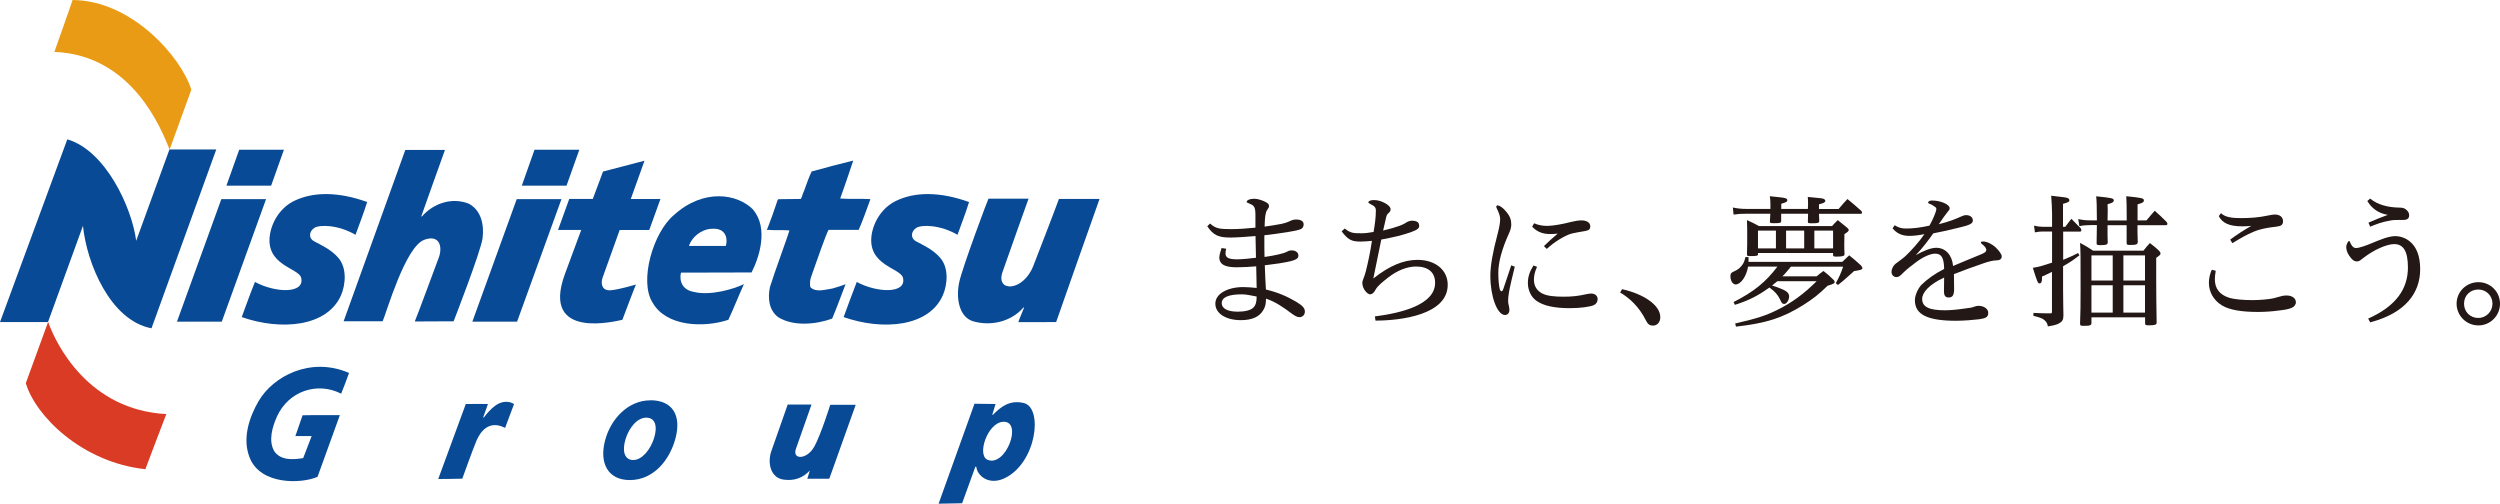
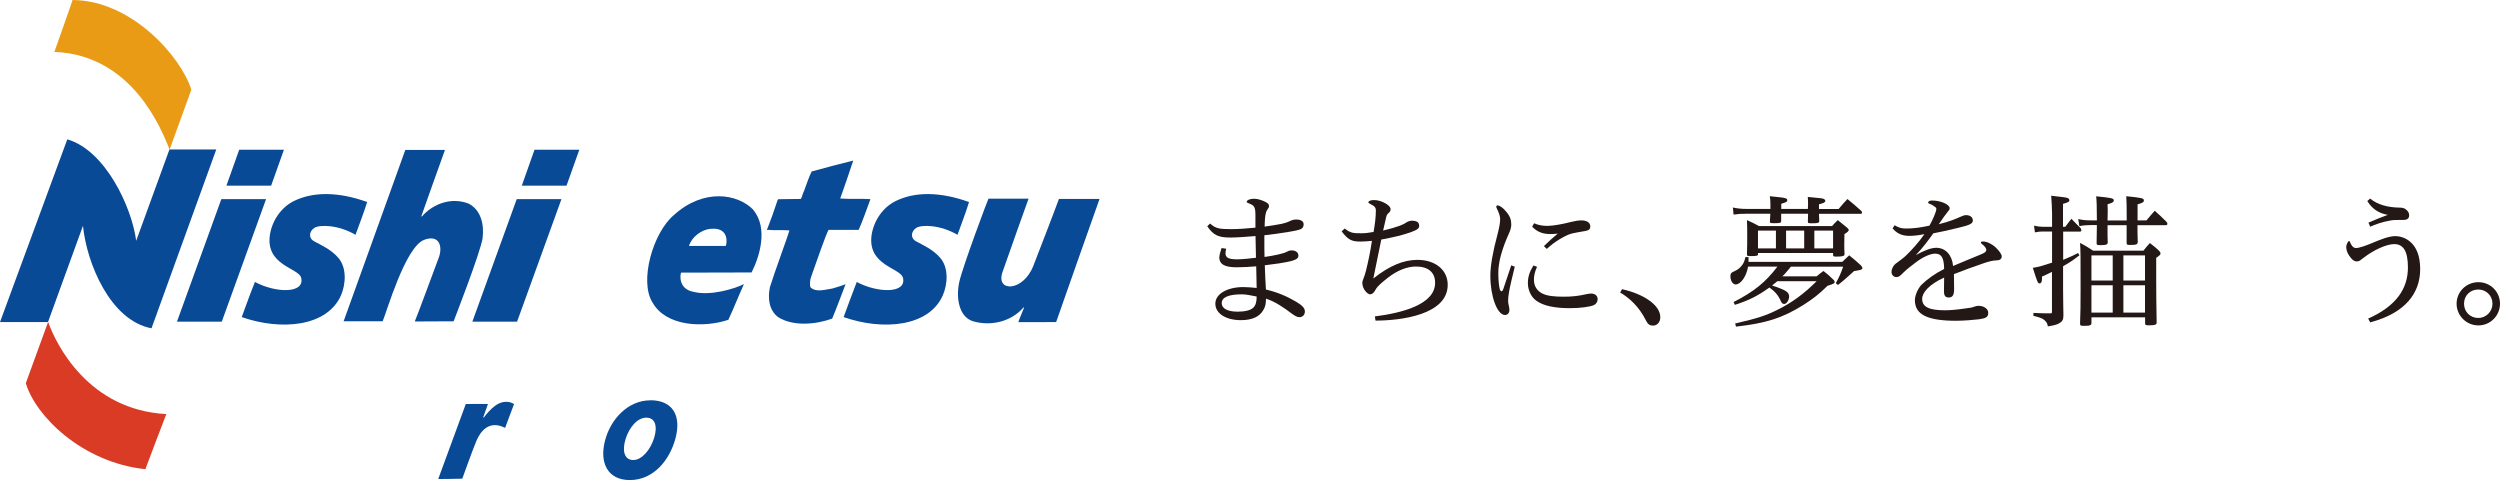
<svg xmlns="http://www.w3.org/2000/svg" id="_レイヤー_2" data-name="レイヤー 2" viewBox="0 0 285.64 57.56">
  <defs>
    <style>
      .cls-1 {
        fill: #231815;
      }

      .cls-1, .cls-2, .cls-3, .cls-4 {
        stroke-width: 0px;
      }

      .cls-2 {
        fill: #ea9b15;
      }

      .cls-3 {
        fill: #da3b24;
      }

      .cls-4 {
        fill: #084a95;
      }
    </style>
  </defs>
  <g id="_動線について" data-name="動線について">
    <g>
      <path class="cls-2" d="M6.21,5.93S8.31.02,8.29,0c6.78.04,12.43,6.54,13.57,10.25,0,0-2.49,6.84-2.48,6.84-.94-2.34-4.27-10.81-13.16-11.16" />
      <path class="cls-3" d="M19,47.32s-2.41,6.28-2.39,6.29c-7.27-.78-12.57-6.11-13.66-9.83,0,0,2.55-7.02,2.55-7,.9,2.57,4.61,10.07,13.5,10.53" />
      <path class="cls-4" d="M5.49,36.8H0S7.69,15.92,7.69,15.92c4.37,1.27,7.38,7.79,7.87,11.59.02-.03,3.8-10.43,3.8-10.43h5.35s-7.4,20.43-7.4,20.43c-4.72-.89-7.41-7.46-7.83-11.71,0,.01-3.99,10.98-3.99,10.98" />
      <path class="cls-4" d="M50.84,17.13s-2.71,7.55-2.7,7.57l.05.05c1.32-1.52,3.43-2.24,5.37-1.48,1.4.75,1.77,2.37,1.58,3.94-.22,1.57-3.31,9.5-3.31,9.5,0,0-4.39.02-4.44.02.04,0,2.77-7.37,2.77-7.37.43-1.27,0-2.6-1.72-1.95-2.15.87-4.24,8.18-4.72,9.3h-4.46l7.05-19.58h4.51Z" />
      <path class="cls-4" d="M97.48,18.37c-.48,1.44-.97,2.89-1.48,4.31,1.14.09,2.37,0,3.44.07l-.03.12c-.43,1.14-.81,2.29-1.3,3.39h-3.44c-.27.41-1.5,3.98-1.97,5.3-.15.37-.19.82-.12,1.23.6.68,1.75.28,2.54.17.49-.15,1-.29,1.49-.49-.51,1.32-.99,2.66-1.53,3.93-1.86.68-4.46.92-6.18-.17-1.06-.81-1.19-2.19-.93-3.43.5-1.63,2.08-5.9,2.23-6.47-.84-.09-1.61.02-2.44-.07-.04.01-.05.04-.08.03l-.05-.03c.44-1.13.85-2.26,1.22-3.41l.08-.09,2.57-.03c.06-.15.17-.29.18-.46.08-.18.15-.38.23-.57.27-.71.5-1.46.83-2.11,1.57-.44,3.15-.84,4.73-1.24" />
      <path class="cls-4" d="M41.95,23.08c-.4,1.28-.88,2.51-1.33,3.75-1.96-1.16-4.12-1.18-4.71-.79-.57.38-.72,1.15,0,1.54.72.39,1.92.92,2.72,1.85,1.03,1.15.87,3.07.33,4.32-1.6,3.6-6.85,4.05-11.34,2.48.49-1.33.97-2.69,1.51-4.01,2.41,1.28,5.72,1.34,5.28-.48-.28-1.14-4.1-1.4-3.57-4.92.26-1.61,1.27-3.14,2.78-3.87,2.18-1.06,5.05-1.05,8.33.13" />
      <path class="cls-4" d="M110.72,23.08c-.39,1.28-.88,2.51-1.32,3.75-1.96-1.16-4.12-1.18-4.72-.79-.57.38-.71,1.15,0,1.54.72.39,1.92.92,2.72,1.85,1.03,1.15.87,3.07.32,4.32-1.59,3.6-6.84,4.05-11.33,2.48.49-1.33.98-2.69,1.5-4.01,2.42,1.28,5.72,1.34,5.28-.48-.28-1.14-4.1-1.4-3.58-4.92.26-1.61,1.27-3.14,2.79-3.87,2.18-1.06,5.04-1.05,8.33.13" />
      <path class="cls-4" d="M117.52,22.7s-2.2,6.12-2.98,8.39c-.8,2.33,2.38,2.25,3.53-.73.54-1.39,2.4-6.19,2.92-7.63,0,0,4.59,0,4.64,0,0,0-4.9,13.84-4.96,14.07-1.39,0-2.89,0-4.32.01.06-.25.53-1.33.65-1.64l-.05-.05c-1.46,1.69-3.82,2.17-5.8,1.58-1.62-.53-1.93-2.72-1.55-4.47.38-1.74,3.31-9.55,3.34-9.53h4.59Z" />
      <path class="cls-4" d="M86.06,23.98c1.75,2.09.71,5.39-.19,7.15l-8.05.02c-.12.27-.32,1.88,1.44,2.2,1.88.47,4.56-.31,5.74-.89-.62,1.36-1.16,2.75-1.78,4.08-2.84.94-7.1.77-8.65-1.95-1.58-2.46.06-8.05,2.43-10.02,3.41-3.1,7.3-2.42,9.06-.61M81.19,26.14c-1.06.1-2.15.93-2.47,1.96,0-.01,4.18-.01,4.2,0,.18-.41.32-2.17-1.72-1.95" />
      <polygon class="cls-4" points="30.4 22.75 25.29 22.75 20.22 36.75 25.34 36.75 30.4 22.75" />
      <polygon class="cls-4" points="32.44 17.11 27.33 17.11 25.87 21.21 30.98 21.21 32.44 17.11" />
      <polygon class="cls-4" points="64.15 22.75 59.04 22.75 53.97 36.75 59.08 36.75 64.15 22.75" />
      <polygon class="cls-4" points="66.19 17.11 61.07 17.11 59.62 21.21 64.73 21.21 66.19 17.11" />
-       <path class="cls-4" d="M70.8,26.28h3.38l1.28-3.54h-3.39c.87-2.42,1.58-4.38,1.57-4.38l-4.74,1.24s-.5,1.34-1.17,3.13h-2.69l-1.28,3.54h2.65c-.77,2.06-1.51,4.07-1.88,5.08-2.79,7.67,6.13,5.26,6.58,5.19,0-.02,1.52-4.02,1.55-4.03-.31.08-1.79.54-2.83.65-1.04.11-1.24-.71-.97-1.47.08-.24.96-2.69,1.94-5.41" />
-       <path class="cls-4" d="M29.56,45.8c-1.08,1.87-1.93,4.32-1.01,6.55,1.26,3.07,5.88,2.94,7.73,2.13,0-.02,2.55-7.04,2.55-7.05,0-.01-4.29,0-4.26.02,0-.01-.82,2.38-.82,2.37h1.86s-.97,2.51-.97,2.52c-1.14.19-2.57.29-3.3-.78-.71-1.22-.21-2.8.3-3.96,1.34-2.95,4.64-4,7.34-2.62.02,0,.91-2.35.9-2.37-4.43-1.91-8.69.41-10.32,3.2" />
      <path class="cls-4" d="M55.26,47.72l-.05-.04s.55-1.52.54-1.52c0-.02-2.53,0-2.53,0,0,.01-3.14,8.53-3.15,8.57.03,0,2.76-.02,2.75-.04,0,0,1.2-3.35,1.62-4.34.44-1.03,1.43-2.41,3.27-1.46.33-.91.69-1.8,1.02-2.72-.11-.1-.27-.12-.38-.19-1.39-.38-2.38.85-3.08,1.73" />
-       <path class="cls-4" d="M93.02,51.05c-.81,1.48-2.56,1.52-2.07.2l1.77-5.03h-2.72s-1.91,5.44-1.91,5.44c-.42,1.41.04,2.95,1.44,3.14,1.24.17,2.2-.2,3-1.04-.02.1-.29.94-.29.94h2.51l3.02-8.45h-2.91s-1.05,3.37-1.83,4.8" />
-       <path class="cls-4" d="M116.94,46.04c-1.59-.36-2.59.44-3.49,1.35h-.08s.38-1.23.38-1.23l-2.41-.03-4.1,11.42,2.69-.05,1.51-4.17h.11c.08.99,1.41,2.18,3.23,1.31,3.67-1.75,4.44-8.09,2.17-8.6M112.83,52.53c-1.25-.53.01-4.28,1.81-4.34,2.25-.08.28,5.22-1.81,4.34" />
      <path class="cls-4" d="M74.3,45.74c-2.52,0-4.54,2.12-5.18,4.63-.65,2.52.32,4.48,2.84,4.48,2.7,0,4.55-2.26,5.22-4.77.7-2.65-.36-4.35-2.88-4.35M74.74,50.03c-.41,1.33-1.38,2.53-2.39,2.53s-1.29-1.04-.88-2.38c.41-1.34,1.35-2.46,2.37-2.46s1.31.97.9,2.31" />
      <path class="cls-1" d="M138.27,25.55c.63.56,1.04.63,2.42.63.79,0,1.88-.08,2.75-.17v-1.43c0-.93-.15-1.1-.67-1.31-.23-.08-.33-.15-.33-.2,0-.18.31-.36.89-.36.32,0,.69.12,1.02.25.48.2.64.35.64.59,0,.12-.04.21-.22.46-.18.26-.26.81-.28,1.88.61-.08,1.24-.18,1.93-.31.23-.05.61-.15.96-.32.16-.08.4-.18.71-.18.63,0,.86.26.86.56,0,.25-.12.45-.33.54-.28.11-.66.2-1.29.3-1.1.18-1.94.3-2.87.4v.71c0,.61,0,1.27.02,1.77,1.14-.16,2.19-.4,2.52-.58.31-.17.43-.17.61-.17.43,0,.74.25.74.58,0,.31-.2.46-.81.63-.82.21-1.94.36-3.03.49.03,1.04.08,1.91.13,2.77,1.41.33,2.49.83,3.46,1.4.72.43.99.74.99,1.12s-.27.64-.63.64c-.28,0-.58-.2-.91-.44-.86-.64-1.77-1.3-2.9-1.68-.02.71-.08.89-.3,1.29-.43.78-1.29,1.17-2.57,1.17-1.75,0-2.92-.79-2.92-1.88,0-1.16,1.43-1.9,3.2-1.9.44,0,1.04.05,1.52.1-.02-.69-.03-1.58-.05-2.47-.71.06-1.53.11-2.24.11-1.37,0-1.95-.35-1.98-1.09,0-.26.13-.73.26-1.11l.53.08c-.05.2-.08.38-.08.53,0,.45.3.68,1.32.68.59,0,1.54-.1,2.16-.18-.02-.83-.04-1.72-.05-2.48-1.04.09-2.19.17-2.87.17-1.4,0-1.96-.28-2.64-1.29l.31-.31ZM141.9,33.63c-1.5,0-2.31.32-2.31,1.01,0,.56.58.97,1.83.97.79,0,1.47-.15,1.78-.46.28-.28.38-.66.38-1.27-.66-.13-1.22-.25-1.68-.25" />
      <path class="cls-1" d="M153.66,26.12c.68.56,1.07.53,1.98.53.43,0,.82-.07,1.3-.15.15-.89.26-1.65.26-2.44,0-.36-.15-.51-.61-.74-.15-.09-.25-.13-.25-.2,0-.03.01-.06.06-.11.13-.13.41-.15.63-.15.77,0,1.85.58,1.85,1.02,0,.13,0,.25-.16.4-.18.15-.26.24-.33.49-.08.33-.23.96-.36,1.57.78-.18,1.37-.36,1.85-.53.23-.08.55-.22.73-.35.18-.13.48-.25.72-.25.21,0,.45.05.59.13.15.08.23.25.23.46,0,.28-.16.44-.95.73-1.01.35-1.88.56-3.38.84-.32,1.57-.58,2.82-.91,4.45,1.85-1.47,3.46-2.13,5.05-2.13,2.08,0,3.45,1.19,3.45,2.85,0,3.42-5.33,4.09-8.25,4.09l-.07-.48c2.99-.38,6.88-1.32,6.88-3.84,0-1.17-.76-1.86-2.18-1.86-1.06,0-2.19.48-3.2,1.27-.56.45-1.19.92-1.44,1.4-.18.38-.44.51-.61.51-.28,0-.89-.58-.89-1.34,0-.24.23-.59.41-1.32.25-1.01.5-2.14.69-3.45-.54.05-.99.08-1.35.08-1.04,0-1.43-.28-2.11-1.17l.36-.33Z" />
      <path class="cls-1" d="M173.07,30.48c-.05.22-.21.91-.38,1.58-.23.99-.38,1.73-.38,2.33,0,.34.15.68.15,1.02s-.2.58-.5.58c-.91,0-1.68-2.16-1.68-4.47,0-1.17.28-2.74.83-4.79.23-.87.29-1.38.29-1.7s-.11-.66-.41-1.28c-.03-.06-.03-.1-.03-.15,0-.09.07-.13.13-.13.26,0,.63.26,1,.71.47.56.58.97.58,1.49,0,.25-.07.56-.23.92-.89,1.96-1.25,3.43-1.25,4.6,0,.86.08,1.5.16,1.83.03.16.15.26.2.26.06,0,.15-.08.2-.23.3-.89.54-1.63.92-2.74l.39.16ZM175.62,30.48c-.28.59-.36,1.07-.36,1.49,0,.69.33,1.24.93,1.55.56.3,1.43.38,2.46.38.96,0,1.7-.08,2.56-.28.3-.06.43-.08.59-.08.44,0,.74.25.74.64,0,.31-.17.56-.43.68-.44.2-1.58.35-2.74.35-1.8,0-3.05-.28-3.85-.86-.64-.48-.95-1.26-.95-2.01,0-.71.2-1.32.64-2.01l.41.16ZM175.28,25.51c.45.2.93.3,1.52.3.63,0,1.76-.21,2.61-.43.51-.13.94-.2,1.27-.2.63,0,1.02.26,1.02.68,0,.31-.12.44-.56.53-.28.05-.56.1-.86.15-.97.15-1.4.38-2.16.84-.55.35-.87.59-1.39,1.06l-.33-.32c.48-.48,1.07-1,1.58-1.43-.35.05-.68.05-.89.05-.87,0-1.52-.29-2.03-.84l.21-.38Z" />
      <path class="cls-1" d="M185.33,33.04c2.44.54,4.37,1.81,4.37,3.2,0,.54-.33.96-.82.96-.4,0-.6-.13-.86-.66-.73-1.44-1.78-2.46-2.91-3.12l.22-.38Z" />
      <path class="cls-1" d="M203.1,32.11c-.27.21-.32.26-.63.51.39.12.81.27,1.24.46.48.21.71.46.71.78,0,.43-.29.87-.56.87-.2,0-.3-.1-.46-.48-.26-.56-.61-.96-1.24-1.4-1.24.91-2.37,1.49-3.94,1.98l-.15-.32c2.31-1.17,3.69-2.29,5.01-4.05h-3.35c-.18,1.1-.83,2.04-1.42,2.04-.33,0-.6-.41-.6-.97,0-.21.07-.33.23-.43t.36-.18c.28-.12.59-.39.77-.66.17-.23.25-.45.36-.89h.35v.55h10.71l.79-.75c.59.48.78.63,1.35,1.16.11.15.16.21.16.3,0,.17-.2.23-.95.34-.22.2-.4.35-.5.45-.69.63-.84.74-1.34,1.14l-.25-.2c.41-.76.55-1.05.84-1.89h-5.97c-.4.49-.69.84-.97,1.1h3.91c.33-.28.43-.35.78-.61.53.41.67.54,1.15,1.01.1.1.13.17.13.25,0,.15-.12.22-.81.43-1.01.99-1.67,1.5-2.82,2.23-2.38,1.47-4.17,2.04-7.64,2.44l-.1-.36c2.57-.59,3.53-.91,4.87-1.58,1.6-.79,3-1.81,4.44-3.25h-4.48ZM206.56,23.88c.02-.33.02-.36.02-.49,0-.31,0-.5-.03-.89,1.65.16,1.67.16,1.82.23.11.05.18.12.18.22,0,.16-.16.26-.72.39v.54h2.24c.43-.51.56-.66,1.01-1.14.71.58.92.76,1.6,1.37.03.08.07.15.07.2,0,.07-.07.12-.15.12h-4.77c.02.38.02.64.03.82,0,.22-.15.26-.84.26-.43,0-.46-.02-.46-.2.02-.33.02-.49.02-.73v-.16h-3.07v.82c0,.23-.11.26-.84.26-.4,0-.45-.02-.45-.21.03-.43.03-.54.05-.87h-2.72c-.61,0-.96.02-1.48.1l-.08-.81c.59.12.99.16,1.57.16h2.72v-.57c0-.4-.02-.53-.07-.88.43.05.76.08.96.1.79.07,1.04.15,1.04.35,0,.18-.15.26-.69.41v.59h3.07ZM200.87,29.03c0,.2-.15.23-.86.23-.36,0-.41-.02-.41-.21.03-.98.03-1.42.03-2.03,0-.79,0-1.22-.03-1.87.61.27.79.36,1.37.68h8.35c.28-.3.36-.4.66-.68.48.38.61.5,1.07.87.13.13.18.2.18.26,0,.12-.11.23-.49.46-.02.55-.02.83-.02,1.09,0,.46,0,.66.03,1.19,0,.23-.18.3-.93.3-.31,0-.38-.03-.38-.2v-.21h-8.58v.11ZM202.91,26.35h-2.05v2.03h2.05v-2.03ZM204.07,28.38h2.07v-2.03h-2.07v2.03ZM207.3,28.38h2.14v-2.03h-2.14v2.03Z" />
      <path class="cls-1" d="M216.47,25.73c.48.3.78.38,1.34.38.77,0,1.6-.1,2.64-.33.21-.36.4-.76.56-1.15.13-.33.23-.59.23-.76,0-.06-.03-.15-.08-.18-.21-.17-.46-.32-.69-.4-.12-.05-.17-.08-.17-.15,0-.13.18-.23.43-.23,1.01,0,2.03.45,2.03.88,0,.15-.05.21-.2.38-.18.22-.26.33-.46.61-.18.25-.33.46-.58.84,1.22-.31,1.93-.6,2.52-.87.21-.1.4-.17.61-.17.49,0,.76.28.76.61,0,.36-.35.53-1.67.84-1.37.33-2.19.51-2.85.63-.52.74-1.22,1.68-2,2.49.83-.46,1.7-.84,2.33-.84,1.09,0,1.83.86,1.93,2.08,1.12-.48,1.98-.82,3.22-1.34.43-.18.58-.3.58-.5,0-.15-.15-.41-.51-.68-.1-.07-.11-.13-.11-.18,0-.07.1-.1.25-.1.41,0,.99.26,1.44.68.4.38.69.78.69,1.02,0,.33-.26.46-.61.46s-.84.12-1.38.3c-1.17.4-2.39.84-3.47,1.27,0,.51.02,1.15.02,1.72,0,.67-.18.95-.61.95-.38,0-.55-.2-.55-.71,0-.41.02-1.12.02-1.57-1.75.81-2.51,1.73-2.51,2.44,0,.97.89,1.3,2.62,1.3.61,0,1.37-.07,2.39-.22.49-.06.66-.08.97-.2.18-.05.3-.09.45-.09.63,0,1.12.35,1.12.8,0,.48-.25.63-1.07.74-.45.06-1.72.17-2.58.17-3.2,0-4.73-.66-4.73-2.34,0-.61.38-1.4.78-1.8.63-.61,1.49-1.24,2.56-1.78-.02-1.33-.33-1.75-1.04-1.75-.55,0-1.44.41-2.21,1.01-.44.33-1.04.79-1.37,1.12-.41.42-.56.55-.83.55-.31,0-.56-.25-.56-.58,0-.38.21-.76.48-.96.29-.23.71-.5,1.11-.86.64-.61,1.5-1.54,2.17-2.51-.59.13-1.23.2-1.73.2-.87,0-1.47-.31-1.91-.87l.25-.36Z" />
      <path class="cls-1" d="M235.96,25.93c.3-.42.4-.53.71-.93.46.46.61.61,1.08,1.1.03.1.06.18.06.23,0,.07-.06.13-.16.13h-1.92v3.23c1.06-.45,1.19-.51,1.7-.78l.16.26c-.74.56-1.04.78-1.87,1.25v2.71l.02,1.83c0,.5,0,.53.02,1.06,0,.53-.13.74-.56.96-.26.13-.56.21-1.22.31-.05-.34-.17-.54-.45-.76-.21-.17-.44-.25-1.21-.45l.02-.33c.64.03,1.01.05,1.45.05h.5c.13,0,.16-.04.16-.2v-4.54c-.58.3-.74.36-1.14.54,0,.4,0,.43-.03.53-.03.15-.13.25-.23.25-.22,0-.25-.08-.79-1.78.41-.07.66-.12.88-.18q1.05-.33,1.32-.41v-3.56h-1.09c-.26,0-.46.02-.87.1l-.1-.77c.36.09.66.13.97.13h1.09v-1.49c0-.53-.05-1.37-.1-2.06,1.6.18,1.75.2,1.95.3.07.05.13.13.13.21,0,.18-.15.26-.73.42v2.62h.25ZM242.99,25.17q0-2.14-.05-2.75c1.8.18,2.01.23,2.01.48,0,.2-.13.28-.72.45v1.83h1.02c.41-.49.53-.64.94-1.1.61.54.79.71,1.37,1.29.05.08.08.16.08.23,0,.06-.08.13-.17.13h-3.25c0,.66,0,.92.03,1.9,0,.3-.17.36-.86.36-.36,0-.41-.03-.41-.27v-1.99h-2.18v1.15c0,.16,0,.43.02.82,0,.25-.18.31-.84.31-.38,0-.43-.03-.43-.23q.02-.72.03-2.06h-.71c-.44,0-.86.03-1.29.12l-.13-.81c.54.12.89.15,1.42.15h.71q0-2.13-.08-2.75c1.8.18,2.01.23,2.01.46,0,.2-.13.28-.71.45.02.3.02.51.02.66q0,.13-.02,1.19h2.18ZM238.96,36.27v.63c0,.26-.15.33-.84.33-.4,0-.46-.03-.46-.26.05-1.26.06-2.26.06-3.94,0-3.86,0-4.29-.06-5.28.68.37.87.48,1.49.89h5.75c.31-.4.41-.51.74-.87.48.38.63.49,1.04.87.12.15.17.23.17.31,0,.14-.05.2-.49.51v2.57q0,1.9.05,4.83c0,.25-.2.31-.89.31-.36,0-.43-.03-.43-.25v-.66h-6.12ZM238.96,32.05h2.43v-2.87h-2.43v2.87ZM238.96,35.72h2.43v-3.13h-2.43v3.13ZM242.61,32.05h2.47v-2.87h-2.47v2.87ZM242.61,35.72h2.47v-3.13h-2.47v3.13Z" />
-       <path class="cls-1" d="M253.16,30.94c-.08.48-.1.71-.1.96,0,1.09.56,1.8,1.7,2.14.49.15,1.52.25,2.6.25.87,0,1.88-.1,2.36-.2.35-.1.69-.18,1.04-.28.13-.03.33-.05.49-.05.64,0,1.07.32,1.07.78,0,.26-.2.53-.5.64-.36.15-.74.22-1.55.31-.77.1-1.55.15-2.28.15-1.81,0-3.25-.21-4.14-.76-.94-.58-1.47-1.53-1.47-2.56,0-.51.12-1.05.33-1.5l.43.11ZM253.77,24.36c.48.48,1.32.56,2.29.56s2.03-.07,2.99-.28c.48-.1.69-.13.86-.13.58,0,.94.3.94.77,0,.41-.22.56-.79.62-1.65.19-2.31.43-3.15.84-.74.36-1.37.76-1.85,1.04l-.25-.4c.79-.59,1.57-1.09,2.41-1.57-.36.03-.71.05-1.02.05-1.47,0-2.28-.36-2.69-1.17l.26-.35Z" />
      <path class="cls-1" d="M270.58,36.4c3.22-1.44,4.54-3.42,4.54-5.84,0-1.96-.58-2.67-1.57-2.67-.87,0-2.34.67-3.48,1.55-.38.29-.5.43-.77.43-.36,0-.6-.23-.89-.66-.23-.33-.34-.68-.34-1.02,0-.26.23-.66.33-.66.05,0,.08.08.11.15.18.43.38.66.69.66.35,0,1.2-.31,1.68-.51,1.12-.47,2.06-.85,2.79-.85.59,0,1.2.22,1.66.6.77.63,1.19,1.66,1.19,3.18,0,2.67-1.63,5-5.71,6.07l-.23-.43ZM270.79,22.68c.87.72,2.04,1.01,3.28,1.04.23,0,.56,0,.81.2.25.2.38.4.38.68,0,.36-.21.53-.69.53h-.41c-.3,0-.68,0-.96.05-1.05.17-1.83.48-2.39.72l-.2-.46c.74-.33,1.47-.62,2.21-.89-1.14-.2-1.83-.76-2.34-1.58l.32-.28Z" />
      <path class="cls-1" d="M285.64,34.7c0,1.37-1.1,2.48-2.47,2.48s-2.49-1.11-2.49-2.48,1.12-2.46,2.49-2.46,2.47,1.09,2.47,2.46M281.53,34.7c0,.91.69,1.63,1.63,1.63.89,0,1.62-.73,1.62-1.63s-.69-1.62-1.62-1.62-1.63.69-1.63,1.62" />
    </g>
  </g>
</svg>